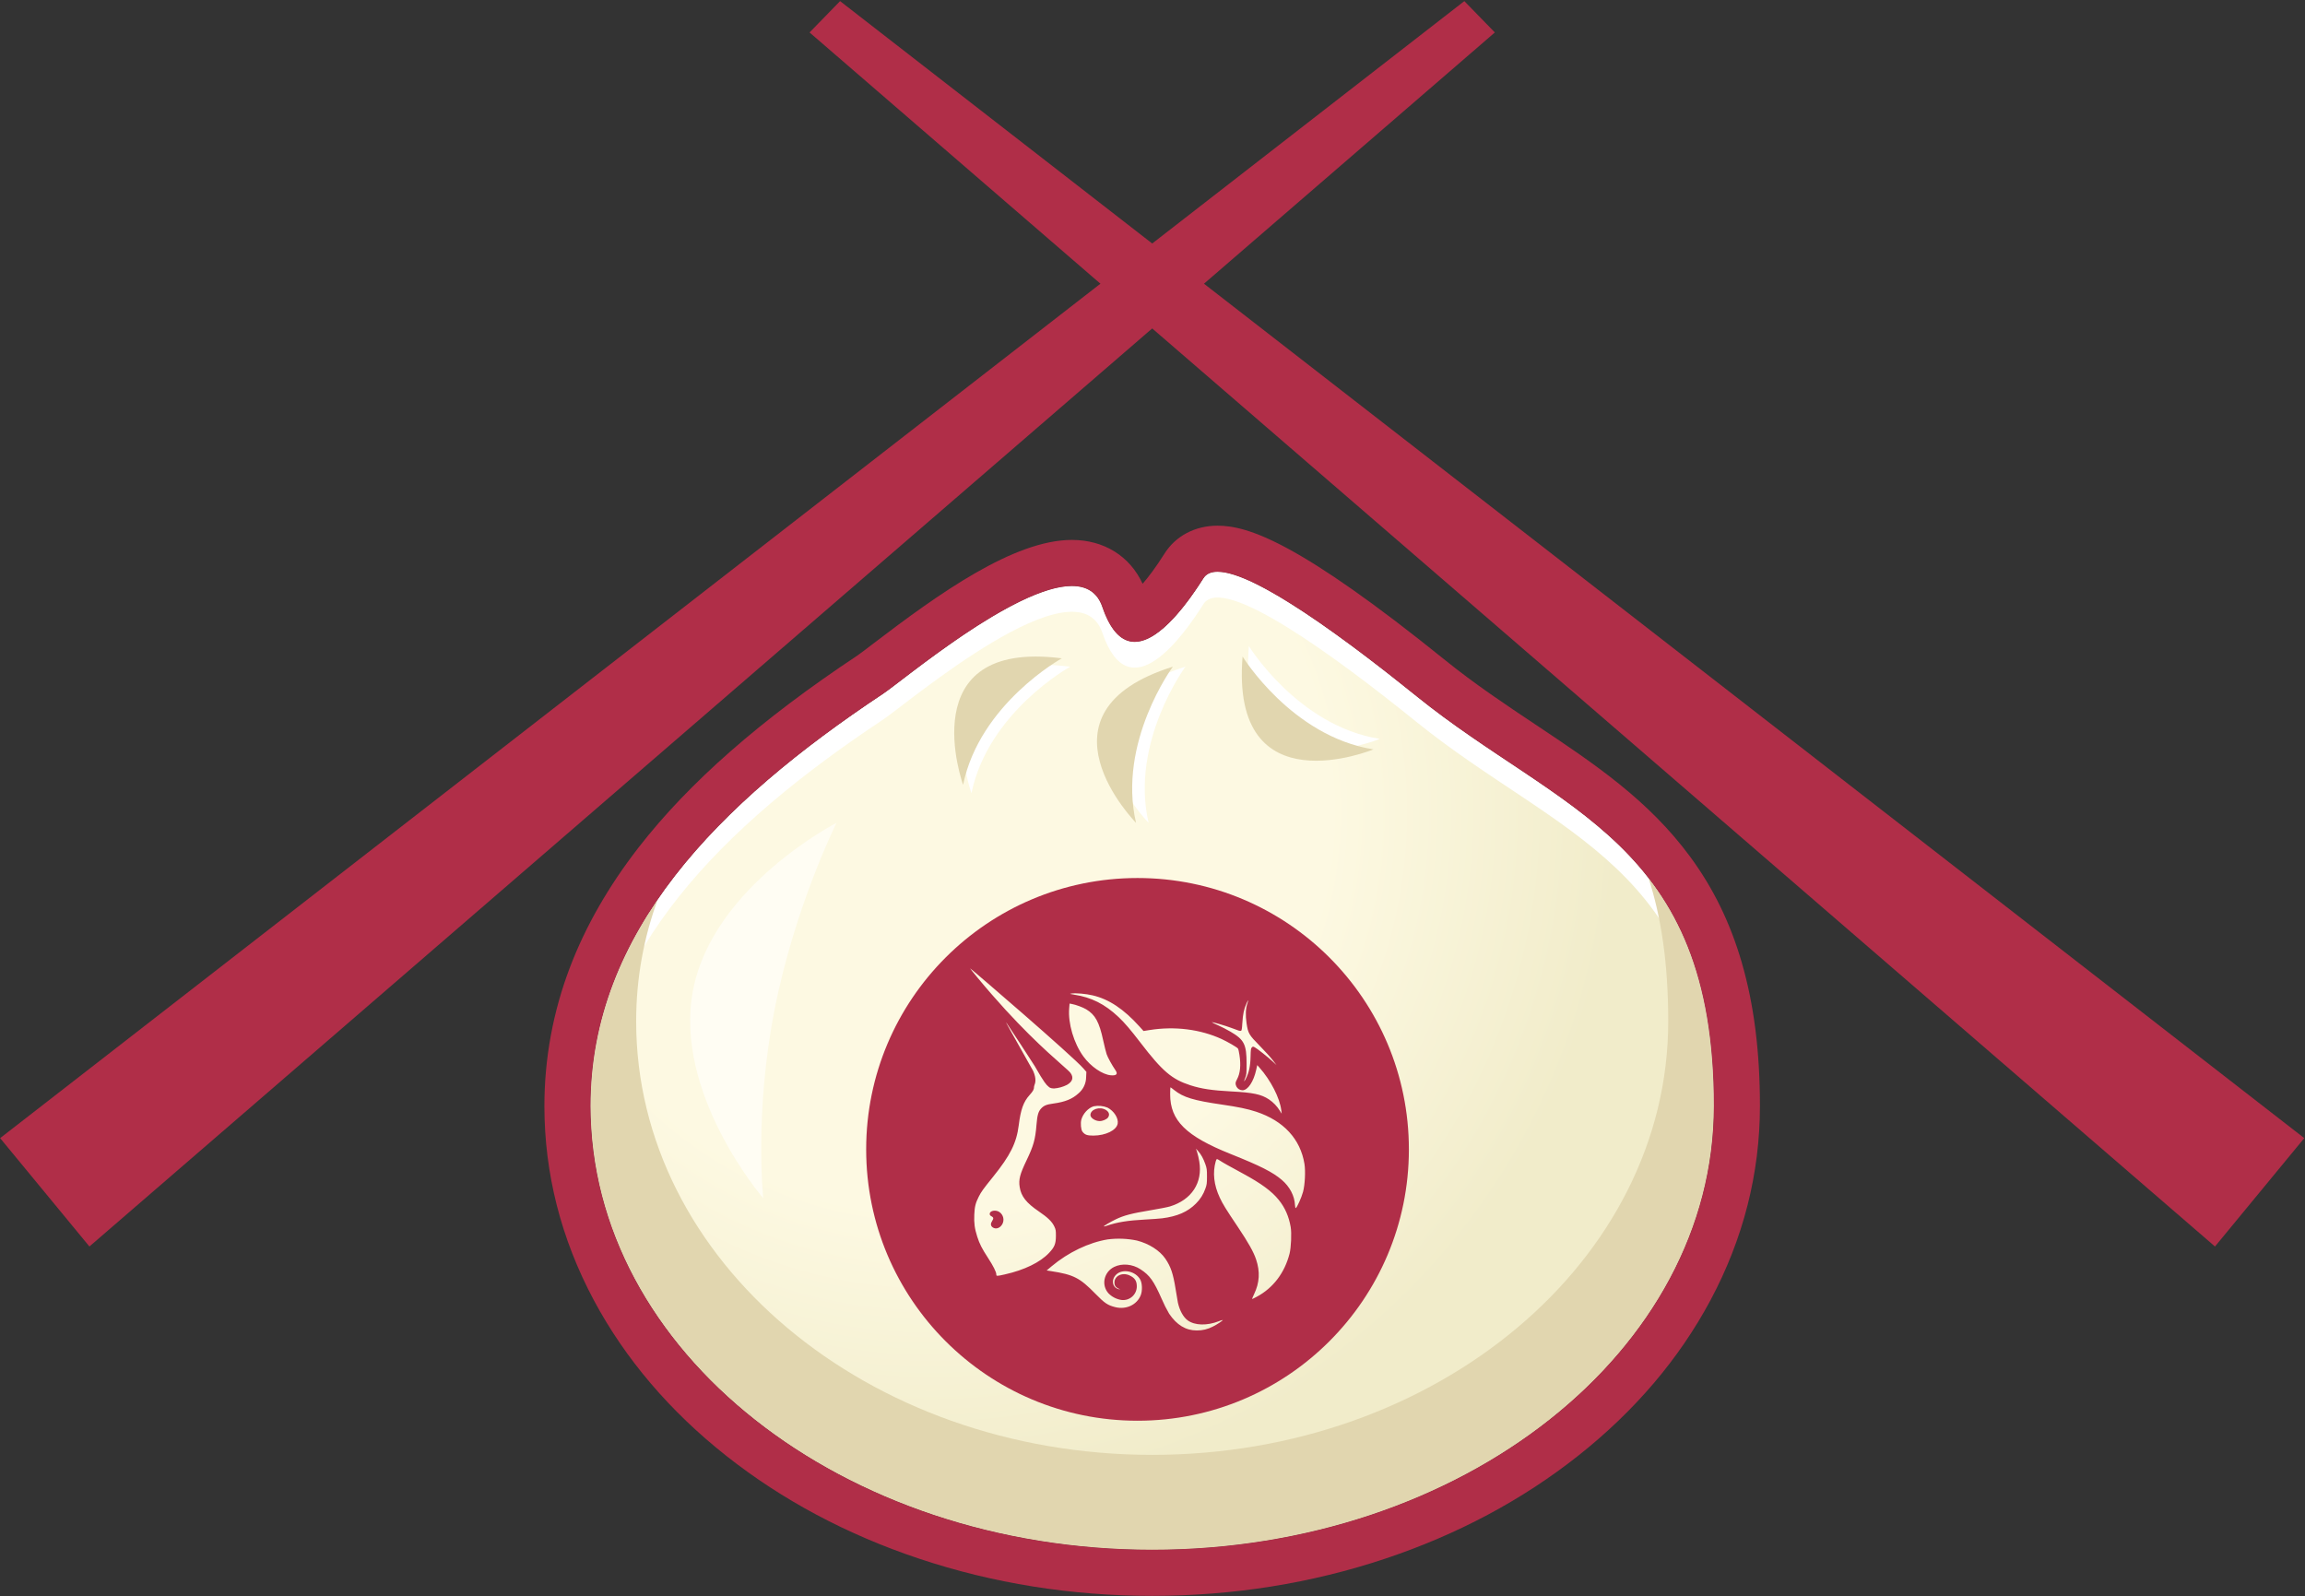
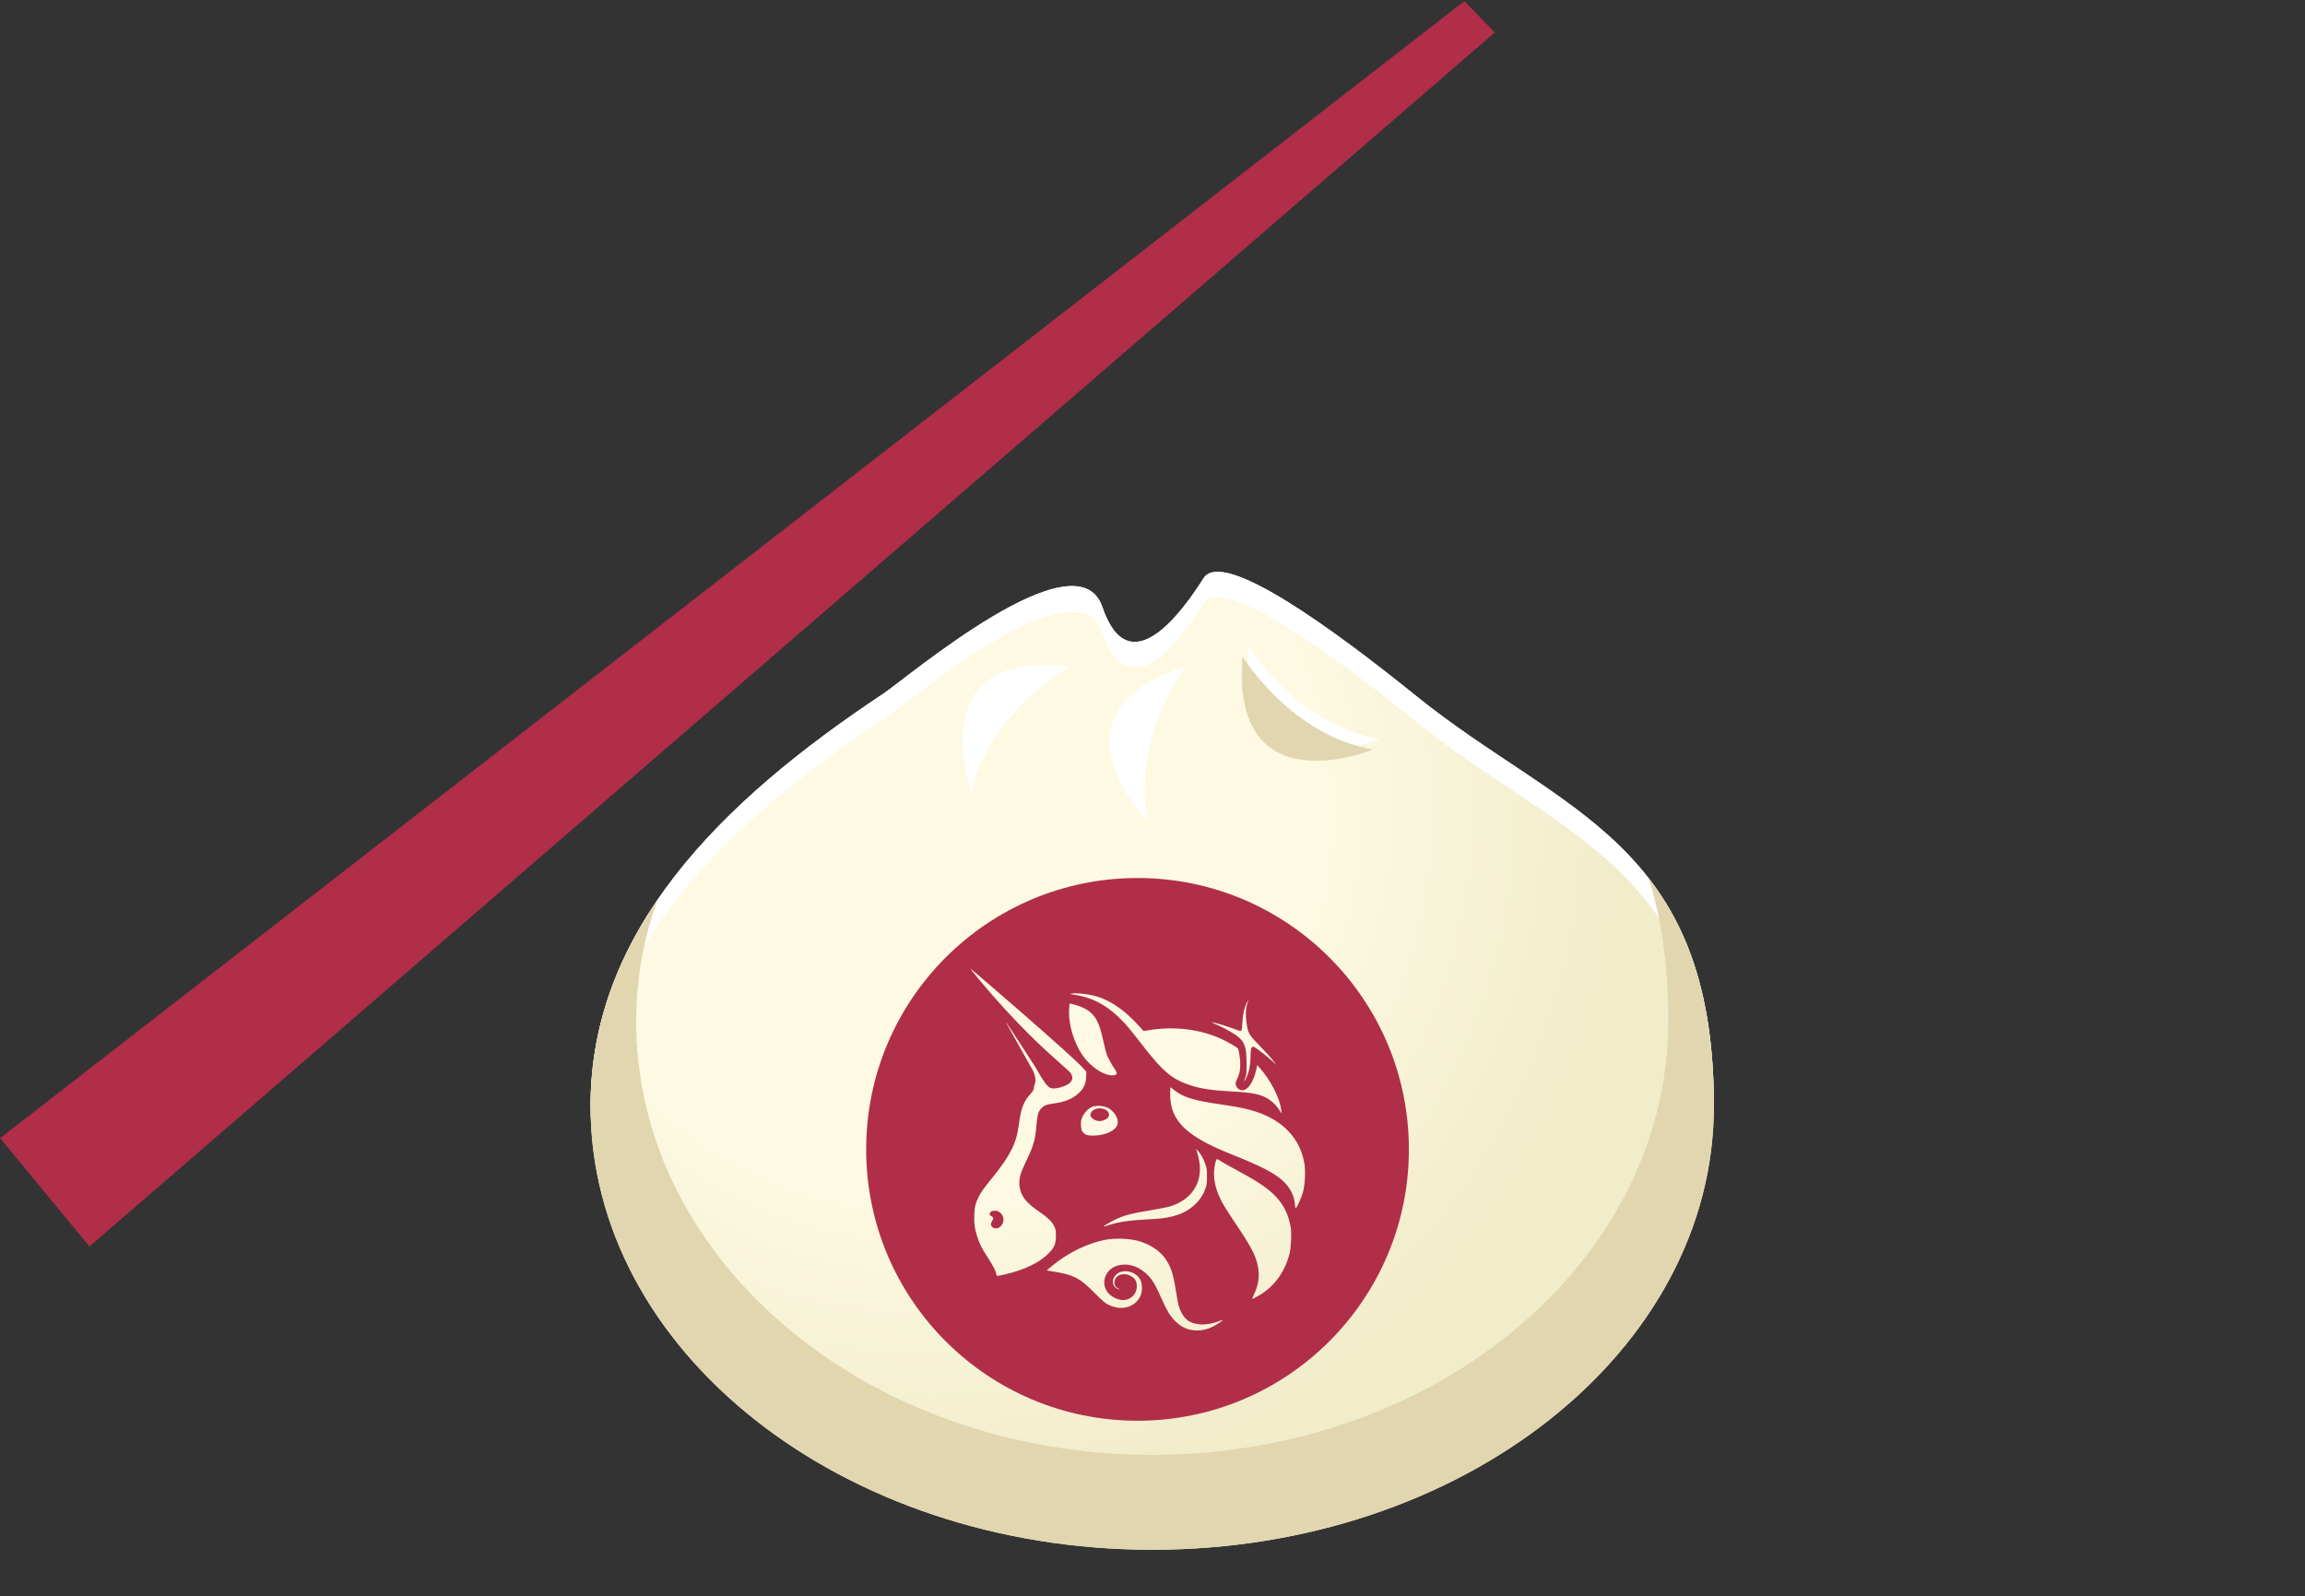
<svg xmlns="http://www.w3.org/2000/svg" width="1775" height="1229" viewBox="0 0 1775 1229" fill="none">
  <rect x="0" y="0" width="1775" height="1229" fill="#333333" stroke="none" />
  <path d="M1090.74 536.094C1029.38 486.554 941.692 421.684 926.752 445.334C911.172 469.994 869.642 528.404 848.872 467.404C829.472 410.424 698.772 521.854 680.022 534.294C553.082 618.484 454.752 718.004 454.752 851.694C454.752 1040.41 648.402 1193.4 887.282 1193.4C1126.16 1193.4 1319.81 1040.41 1319.81 851.694C1319.81 647.784 1201.91 625.854 1090.76 536.104L1090.74 536.094Z" fill="url(#paint0_radial_285_8092)" />
  <path d="M680.022 554.114C698.772 541.674 829.472 430.244 848.872 487.224C869.642 548.234 911.182 489.824 926.752 465.154C941.692 441.494 1029.39 506.364 1090.74 555.904C1199.81 643.974 1315.36 666.764 1319.66 860.244C1319.75 857.404 1319.8 854.544 1319.8 851.684C1319.8 647.774 1201.9 625.844 1090.75 536.094C1029.39 486.554 941.702 421.684 926.762 445.334C911.182 469.994 869.652 528.404 848.882 467.404C829.482 410.424 698.782 521.854 680.032 534.294C553.092 618.484 454.762 718.004 454.762 851.694C454.762 855.034 454.842 858.354 454.962 861.664C459.662 732.914 556.242 636.224 680.042 554.114H680.022Z" fill="white" />
  <path d="M1269.45 676.123C1279.14 705.753 1284.66 741.593 1284.66 786.483C1284.66 970.863 1106.74 1120.32 887.272 1120.32C667.802 1120.32 489.882 970.853 489.882 786.483C489.882 753.113 495.792 721.923 506.522 692.603C474.032 740.033 454.742 792.513 454.742 851.693C454.742 1040.41 648.392 1193.4 887.272 1193.4C1126.15 1193.4 1319.8 1040.41 1319.8 851.693C1319.8 768.563 1300.2 715.683 1269.45 676.123Z" fill="#E1D6AF" />
-   <path d="M937.653 440.313C966.763 440.313 1038.35 493.793 1090.74 536.093C1201.89 625.843 1319.79 647.783 1319.79 851.683C1319.79 1040.4 1126.14 1193.39 887.263 1193.39C648.383 1193.39 454.733 1040.4 454.733 851.683C454.733 717.993 553.073 618.473 680.003 534.283C694.983 524.353 781.353 451.273 825.413 451.273C836.523 451.273 844.943 455.923 848.843 467.393C855.533 487.033 864.363 494.293 873.793 494.293C893.663 494.293 916.163 462.053 926.723 445.323C928.903 441.863 932.643 440.303 937.623 440.303M937.623 404.803C920.273 404.803 905.353 412.663 896.703 426.373C889.903 437.143 884.263 444.523 879.893 449.543C870.083 428.263 850.173 415.773 825.413 415.773C780.773 415.773 722.933 457.093 672.213 495.823C667.433 499.473 662.003 503.623 660.373 504.703C585.733 554.203 530.563 602.603 491.713 652.653C468.643 682.373 450.873 713.413 438.893 744.903C425.843 779.203 419.223 815.133 419.223 851.683C419.223 903.723 432.073 954.113 457.413 1001.45C481.513 1046.47 515.823 1086.74 559.393 1121.17C602.343 1155.1 652.223 1181.7 707.633 1200.22C764.593 1219.25 825.023 1228.9 887.243 1228.9C949.463 1228.9 1009.89 1219.25 1066.85 1200.22C1122.26 1181.7 1172.14 1155.11 1215.09 1121.17C1258.66 1086.75 1292.97 1046.47 1317.07 1001.45C1342.41 954.113 1355.26 903.723 1355.26 851.683C1355.26 809.713 1350.67 773.543 1341.24 741.103C1332.4 710.703 1319.46 684.143 1301.68 659.923C1269.32 615.833 1227.16 587.743 1182.52 558.013C1159.6 542.743 1135.9 526.953 1113.01 508.473C999.893 417.133 960.873 404.813 937.623 404.813V404.803Z" fill="#B02E48" />
  <path d="M912.872 513.383C912.872 513.383 870.092 571.483 884.502 633.623C884.502 633.623 800.732 548.503 912.872 513.383Z" fill="white" />
-   <path d="M903.183 513.383C903.183 513.383 860.403 571.483 874.813 633.623C874.813 633.623 791.043 548.503 903.183 513.383Z" fill="#E1D6AF" />
  <path d="M824.112 513.403C824.112 513.403 760.962 548.303 748.092 610.793C748.092 610.793 707.552 498.463 824.112 513.403Z" fill="white" />
-   <path d="M817.663 506.952C817.663 506.952 754.513 541.852 741.643 604.342C741.643 604.342 701.103 492.012 817.663 506.952Z" fill="#E1D6AF" />
-   <path d="M961.712 497.514C961.712 497.514 999.472 558.994 1062.48 568.994C1062.48 568.994 952.122 614.634 961.712 497.514Z" fill="white" />
+   <path d="M961.712 497.514C961.712 497.514 999.472 558.994 1062.48 568.994C1062.48 568.994 952.122 614.634 961.712 497.514" fill="white" />
  <path d="M956.872 505.582C956.872 505.582 994.632 567.062 1057.64 577.062C1057.64 577.062 947.282 622.702 956.872 505.582Z" fill="#E1D6AF" />
-   <path d="M596.342 778.093C580.762 857.923 587.762 922.713 587.762 922.713C587.762 922.713 518.172 841.953 533.752 762.133C549.332 682.303 644.172 633.633 644.172 633.633C644.172 633.633 611.922 698.273 596.342 778.093Z" fill="#FFFDF3" />
  <path d="M1151.13 24.993L68.862 959.873L0.102 876.423L1127.63 0.863L1151.13 24.993Z" fill="#B02E48" />
-   <path d="M623.422 24.993L1705.68 959.873L1774.44 876.423L646.912 0.863L623.422 24.993Z" fill="#B02E48" />
  <path fill-rule="evenodd" clip-rule="evenodd" d="M875.968 676.123C760.562 676.123 667.008 769.678 667.008 885.083C667.008 1000.49 760.562 1094.04 875.968 1094.04C991.373 1094.04 1084.93 1000.49 1084.93 885.083C1084.93 769.678 991.373 676.123 875.968 676.123ZM817.424 819.736L817.424 819.736L817.423 819.736C806.303 809.924 783.118 789.467 752.936 753.057C749.554 748.979 746.886 745.636 746.983 745.636C747.486 745.636 826.187 813.359 834.324 822.79L836.585 825.38L836.392 829.439C836.375 831.85 835.83 834.228 834.795 836.405C833.759 838.582 832.259 840.506 830.4 842.041C825.761 846.293 820.137 848.554 811.266 849.772C805.816 850.506 803.844 851.318 801.641 853.714C799.534 856.034 798.742 858.913 798.162 866.2C797.254 877.468 795.92 882.242 790.547 893.451C785.367 904.255 784.304 908.334 785.232 914.132C786.314 921.186 790.334 926.308 799.727 932.686C806.879 937.557 810.126 940.707 811.904 944.476C813.005 946.795 813.141 947.645 813.121 951.666C813.083 957.831 812.097 960.305 807.845 964.808C800.984 972.095 788.788 978.009 773.79 981.372C767.489 982.783 767.219 982.783 767.219 981.352C767.219 979.536 764.9 974.897 760.841 968.654C756.144 961.426 754.289 957.831 752.549 952.342C750.539 946.099 749.979 941.886 750.269 935.334C750.539 929.168 751.216 926.424 753.69 921.534C755.661 917.63 756.937 915.871 764.706 906.227C778.003 889.741 782.797 880.116 784.497 866.49C786.024 854.333 788.131 848.457 792.847 843.239C795.669 840.089 796.307 838.89 796.307 836.61C796.307 836.38 796.422 836.076 796.576 835.671C797.172 834.099 798.35 830.997 795.63 824.743L791.927 818.157C776.663 791.007 774.713 787.54 774.848 787.457C774.868 787.444 774.933 787.506 775.008 787.576C782.361 798.639 789.628 809.759 796.809 820.935C804.233 834.032 805.848 835.409 807.246 836.6C807.438 836.764 807.627 836.925 807.826 837.112C807.826 837.112 808.811 838.194 811.652 838.194C815.119 837.93 818.5 836.991 821.606 835.431C825.974 832.957 826.94 829.787 824.389 826.269C823.603 825.188 821.214 823.081 817.424 819.736ZM772.538 937.595C772.95 939.347 772.686 941.19 771.799 942.756C770.021 945.867 766.658 946.872 764.281 945.036C762.812 943.877 762.696 942.195 763.991 940.282C765.267 938.368 765.151 937.441 763.527 936.61C762.561 936.126 762.136 935.566 762.136 934.793C762.136 932.299 766.678 931.372 769.577 933.305C771.068 934.311 772.126 935.843 772.538 937.595ZM832.7 862.16C833.976 857.56 838.015 853.173 842.17 851.917C845.755 851.197 849.471 851.547 852.858 852.922C857.845 855.454 861.459 861.175 860.686 865.311C859.72 870.375 851.486 874.414 842.016 874.472C837.165 874.491 835.387 873.853 833.531 871.399C832.391 869.891 831.946 864.963 832.7 862.16ZM851.583 854.719C854.076 856.227 854.714 858.45 853.264 860.518C852.259 861.948 849.128 863.301 846.848 863.301C843.427 863.301 839.697 860.885 839.697 858.662C839.697 854.217 846.867 851.84 851.583 854.719ZM825.162 765.079C823.442 765.33 823.597 765.388 827.23 765.949V765.968C840.47 767.997 850.81 773.216 861.343 783.169C865.982 787.537 870.62 792.968 878.158 802.806C895.127 824.917 902.317 831.063 916.6 835.701C924.988 838.426 933.454 839.702 948.413 840.475C964.957 841.345 971.219 842.678 977.134 846.563C980.537 848.838 983.406 851.825 985.541 855.318L987.01 857.599L986.701 855.087C985.522 845.462 978.602 831.932 969.77 821.998L968.166 820.181L967.354 823.834C965.325 832.995 960.918 839.567 956.821 839.567C955.829 839.566 954.857 839.286 954.017 838.76C953.176 838.233 952.5 837.482 952.066 836.59C951.158 834.426 951.235 833.633 952.588 831.121C955.081 826.501 955.68 820.336 954.443 812.257C954.115 809.918 953.593 807.754 953.284 807.406C952.414 806.343 945.263 802.207 940.721 800.119C924.235 792.562 904.559 790.108 885.193 793.2L880.593 793.935L877.385 790.378C865.286 776.985 853.96 769.447 841.513 766.509C836.179 765.253 828.448 764.576 825.162 765.079ZM959.758 773.003C957.941 776.965 957.052 781.314 956.685 787.885H956.666C956.434 792.137 956.183 793.587 955.7 793.78C954.946 794.051 953.941 793.761 947.795 791.403C943.678 789.837 933.434 786.861 933.144 787.151C934.672 788.036 936.261 788.812 937.899 789.47C941.224 790.99 944.474 792.667 947.64 794.495C958.135 800.641 959.952 804.256 959.952 819.234C959.952 826.695 959.855 827.7 958.927 829.942C957.69 832.976 957.903 833.556 959.275 830.85C961.826 825.922 962.889 820.974 963.025 813.262C963.141 808.314 963.276 807.271 963.991 806.575C964.745 805.821 964.938 805.821 966.175 806.44C968.03 807.387 976.38 813.997 980.013 817.379L982.99 820.143L980.013 816.277C978.371 814.132 973.867 809.184 969.982 805.241C961.73 796.853 961.092 795.732 959.932 787.963C959.005 781.836 959.236 776.579 960.551 772.713C961.034 771.302 961.343 770.143 961.246 770.143C960.655 771.043 960.156 772.002 959.758 773.003ZM823.346 776.385C822.341 787.963 826.921 803.444 834.285 813.533C840.006 821.36 848.877 827.448 855.429 828.028C859.72 828.415 860.995 827.081 859.063 824.259C856.376 820.355 853.052 814.344 852.182 811.774C851.641 810.15 850.462 805.434 849.553 801.26C846.48 786.996 843.446 781.449 836.469 777.236C833.918 775.69 828.487 773.68 825.317 773.1L823.635 772.81L823.346 776.385ZM901.1 842.698C901.1 862.895 913.237 874.878 947.717 888.658C970.678 897.839 980.071 902.613 987.068 908.585C993.214 913.842 996.886 920.858 997.234 928.047C997.292 929.4 997.543 930.386 997.814 930.289C998.742 929.98 1002.26 922.153 1003.42 917.804C1004.91 912.296 1005.41 901.859 1004.52 896.293C1001.41 877.1 988.401 863.03 967.335 856.092C960.705 853.908 953.554 852.419 940.798 850.564C919.113 847.414 911.285 845.036 904.289 839.47C902.781 838.252 901.448 837.286 901.332 837.286C901.196 837.286 901.1 839.721 901.1 842.698ZM921.857 887.151C922.559 889.53 923.114 891.951 923.519 894.398C926.283 910.749 917.644 923.95 900.868 929.053C899.09 929.594 892.074 930.966 885.309 932.087C871.587 934.348 865.46 935.952 859.314 938.909C854.965 940.997 849.669 944.128 849.979 944.437C850.745 944.401 851.499 944.224 852.201 943.915C859.952 941.209 868.591 939.799 881.714 939.122C886.913 938.852 892.828 938.426 894.857 938.175C906.55 936.706 914.648 933.189 920.949 926.811C924.241 923.594 926.731 919.648 928.216 915.291C929.298 912.354 929.453 911.252 929.453 906.014C929.453 900.68 929.337 899.714 928.177 896.428C926.67 892.118 924.872 888.89 922.611 886.378L920.968 884.542L921.857 887.151ZM939.329 922.307C934.749 912.528 933.686 903.076 936.198 894.263C936.469 893.297 936.894 892.543 937.165 892.543C937.416 892.543 938.517 893.123 939.561 893.838C941.687 895.249 945.901 897.626 957.188 903.734C971.258 911.368 979.298 917.263 984.749 924.027C989.522 929.922 992.48 936.668 993.91 944.862C994.722 949.501 994.238 960.711 993.04 965.388C989.252 980.154 980.477 991.751 967.914 998.515C966.078 999.501 964.436 1000.31 964.242 1000.31C964.068 1000.31 964.745 998.631 965.73 996.563C969.963 987.788 970.446 979.265 967.257 969.775C965.286 963.958 961.304 956.865 953.264 944.862C943.91 930.947 941.629 927.216 939.329 922.307ZM809.797 975.129C822.611 964.383 838.518 956.768 853.032 954.41C860.508 953.451 868.092 953.745 875.472 955.28C884.749 957.638 893.059 962.933 897.369 969.215C901.583 975.38 903.4 980.734 905.294 992.678C906.028 997.375 906.84 1002.11 907.072 1003.17C908.483 1009.36 911.247 1014.31 914.648 1016.78C920.06 1020.72 929.414 1020.97 938.595 1017.42C939.548 1016.98 940.556 1016.67 941.591 1016.49C941.919 1016.82 937.3 1019.89 934.053 1021.51C930.201 1023.56 925.891 1024.6 921.529 1024.53C913.121 1024.53 906.144 1020.28 900.307 1011.62C898.167 1007.95 896.256 1004.16 894.586 1000.25C888.44 986.32 885.406 982.087 878.274 977.429C872.051 973.37 864.03 972.655 858 975.593C850.075 979.458 847.872 989.509 853.554 995.887C856.209 998.627 859.681 1000.43 863.45 1001.03C864.947 1001.23 866.47 1001.11 867.917 1000.68C869.363 1000.24 870.699 999.501 871.834 998.504C872.969 997.507 873.876 996.277 874.493 994.898C875.111 993.52 875.425 992.024 875.414 990.514C875.414 986.32 873.79 983.942 869.712 982.087C864.126 979.594 858.154 982.512 858.173 987.711C858.173 989.934 859.159 991.325 861.401 992.35C862.831 992.988 862.87 993.026 861.691 992.794C856.589 991.731 855.39 985.604 859.488 981.546C864.436 976.675 874.64 978.821 878.139 985.488C879.608 988.291 879.782 993.857 878.506 997.22C875.607 1004.76 867.257 1008.72 858.753 1006.56C852.955 1005.09 850.616 1003.5 843.639 996.37C831.521 983.962 826.824 981.546 809.353 978.84L805.99 978.318L809.797 975.129Z" fill="#B02E48" />
  <defs>
    <radialGradient id="paint0_radial_285_8092" cx="0" cy="0" r="1" gradientUnits="userSpaceOnUse" gradientTransform="translate(716.052 624.574) scale(531.52 531.52)">
      <stop offset="0.58" stop-color="#FDF9E2" />
      <stop offset="1" stop-color="#F1ECCA" />
    </radialGradient>
  </defs>
</svg>